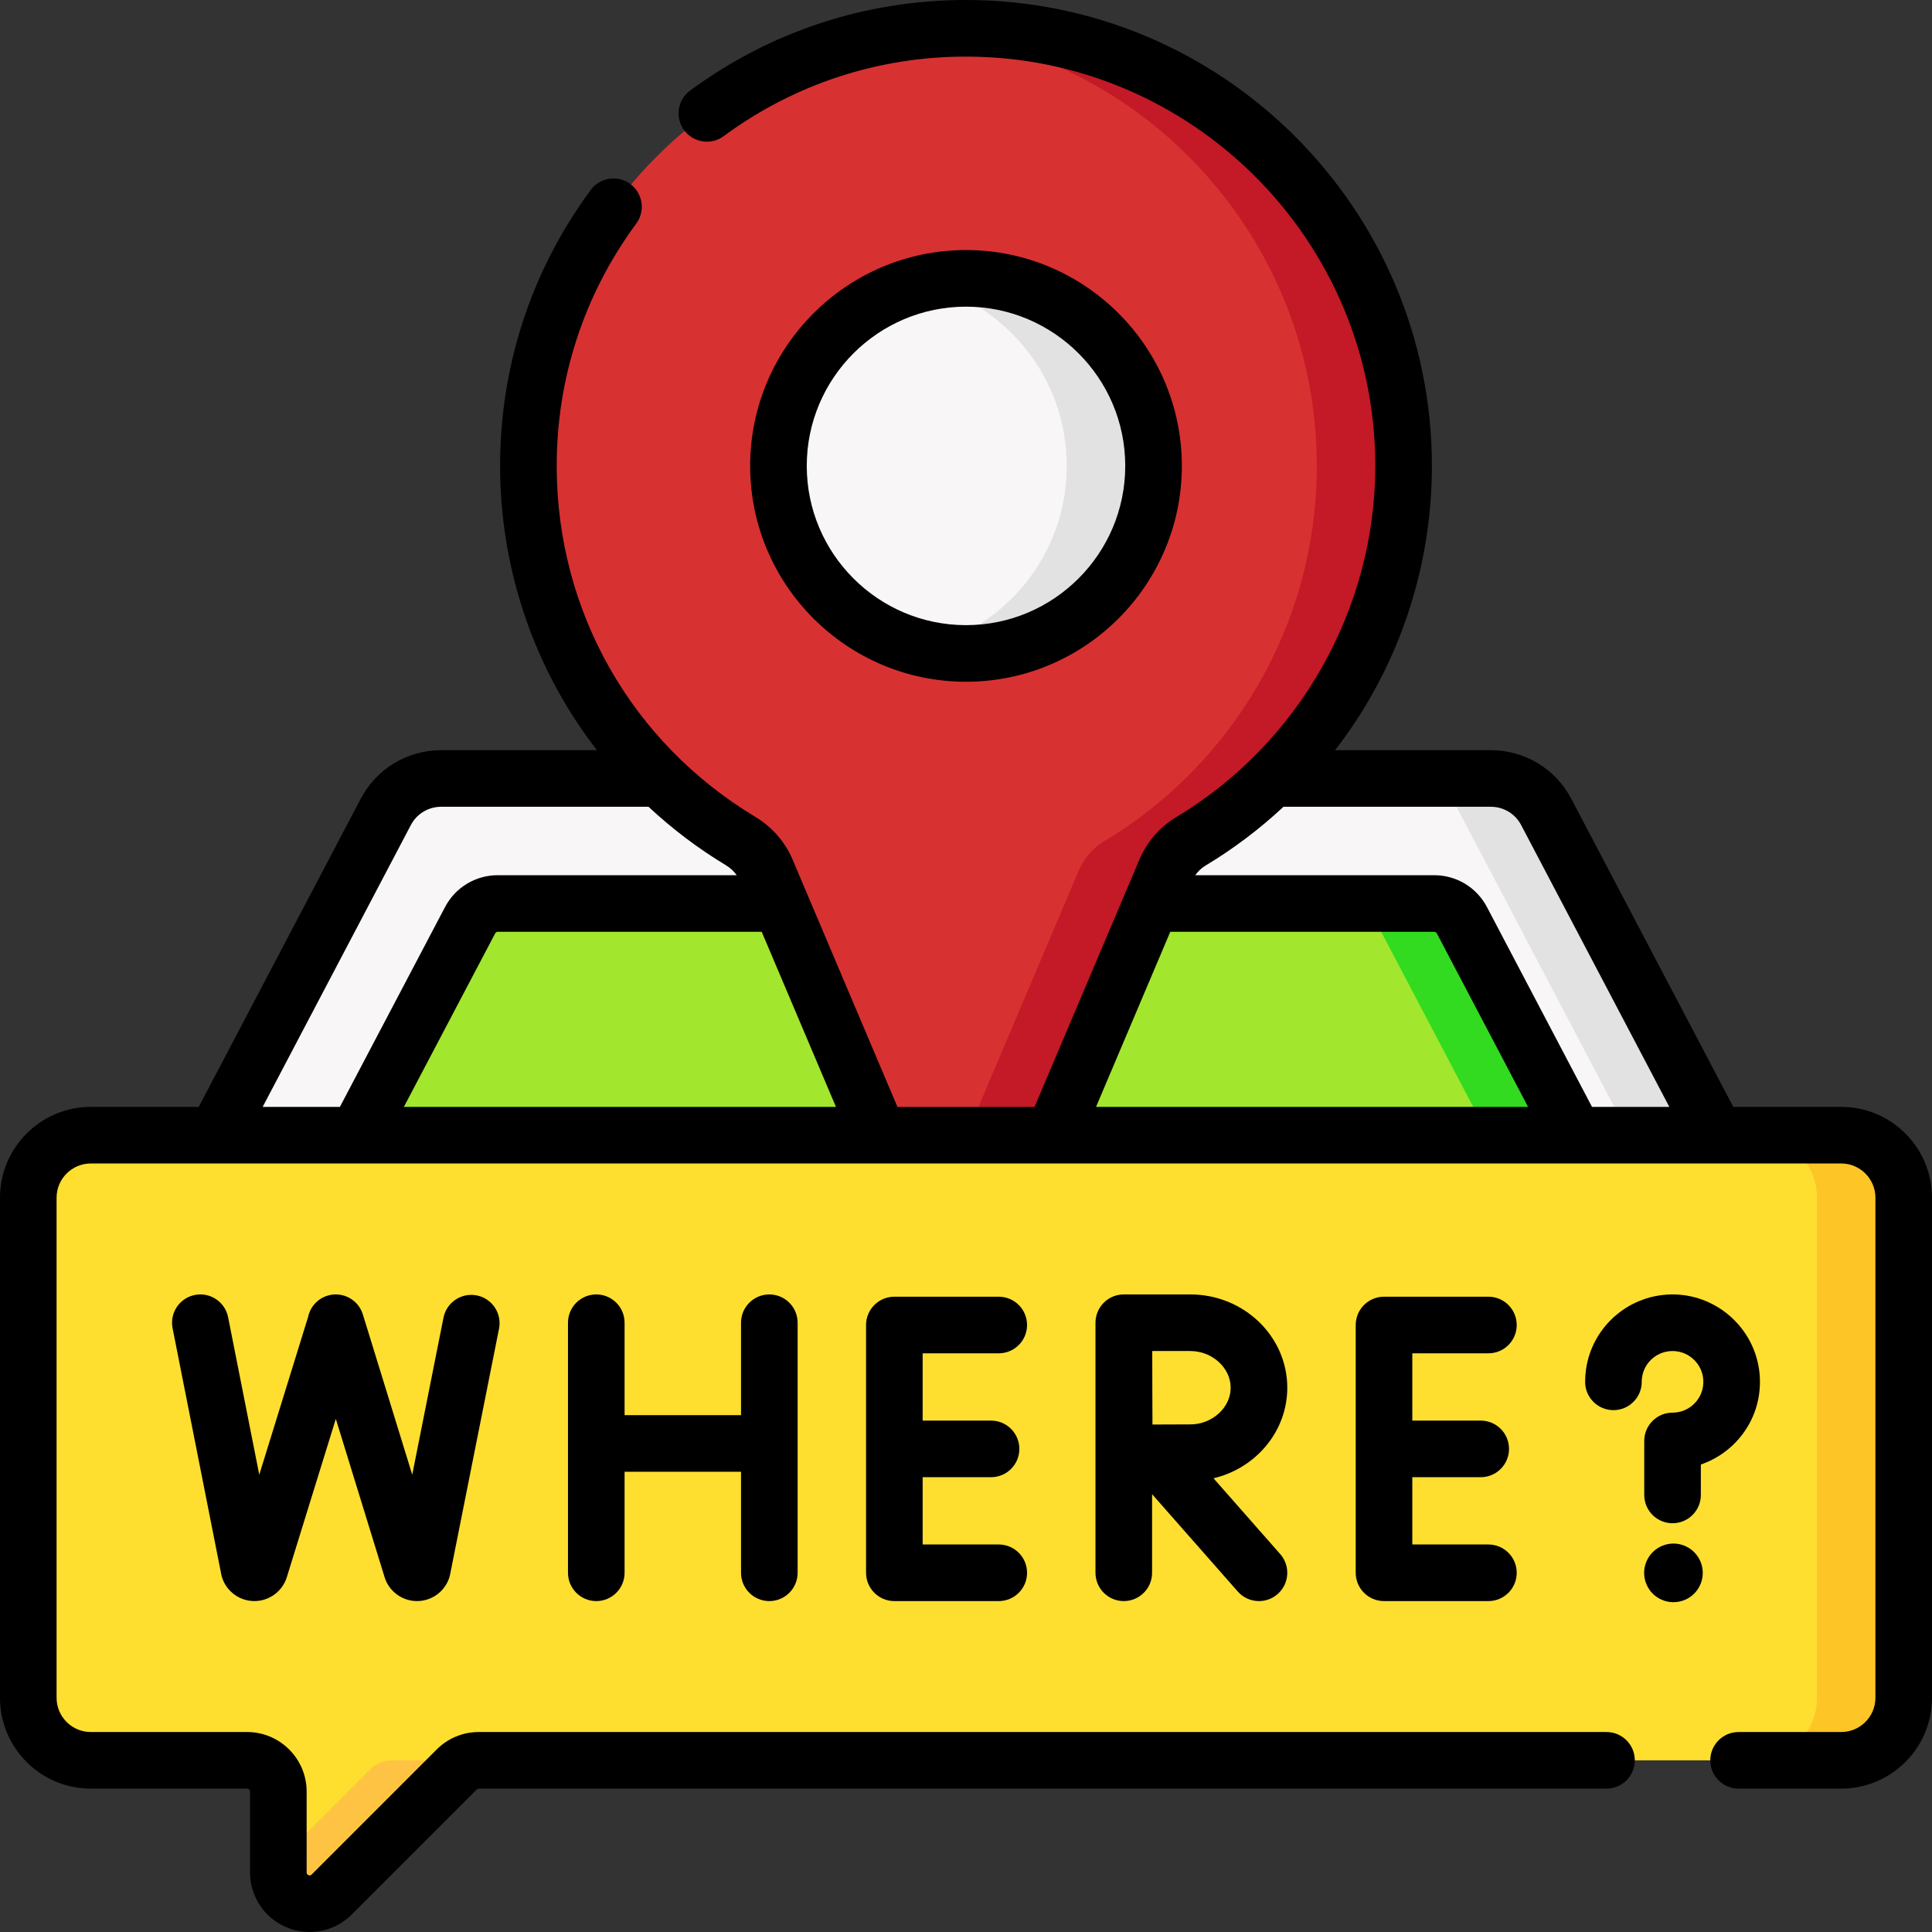
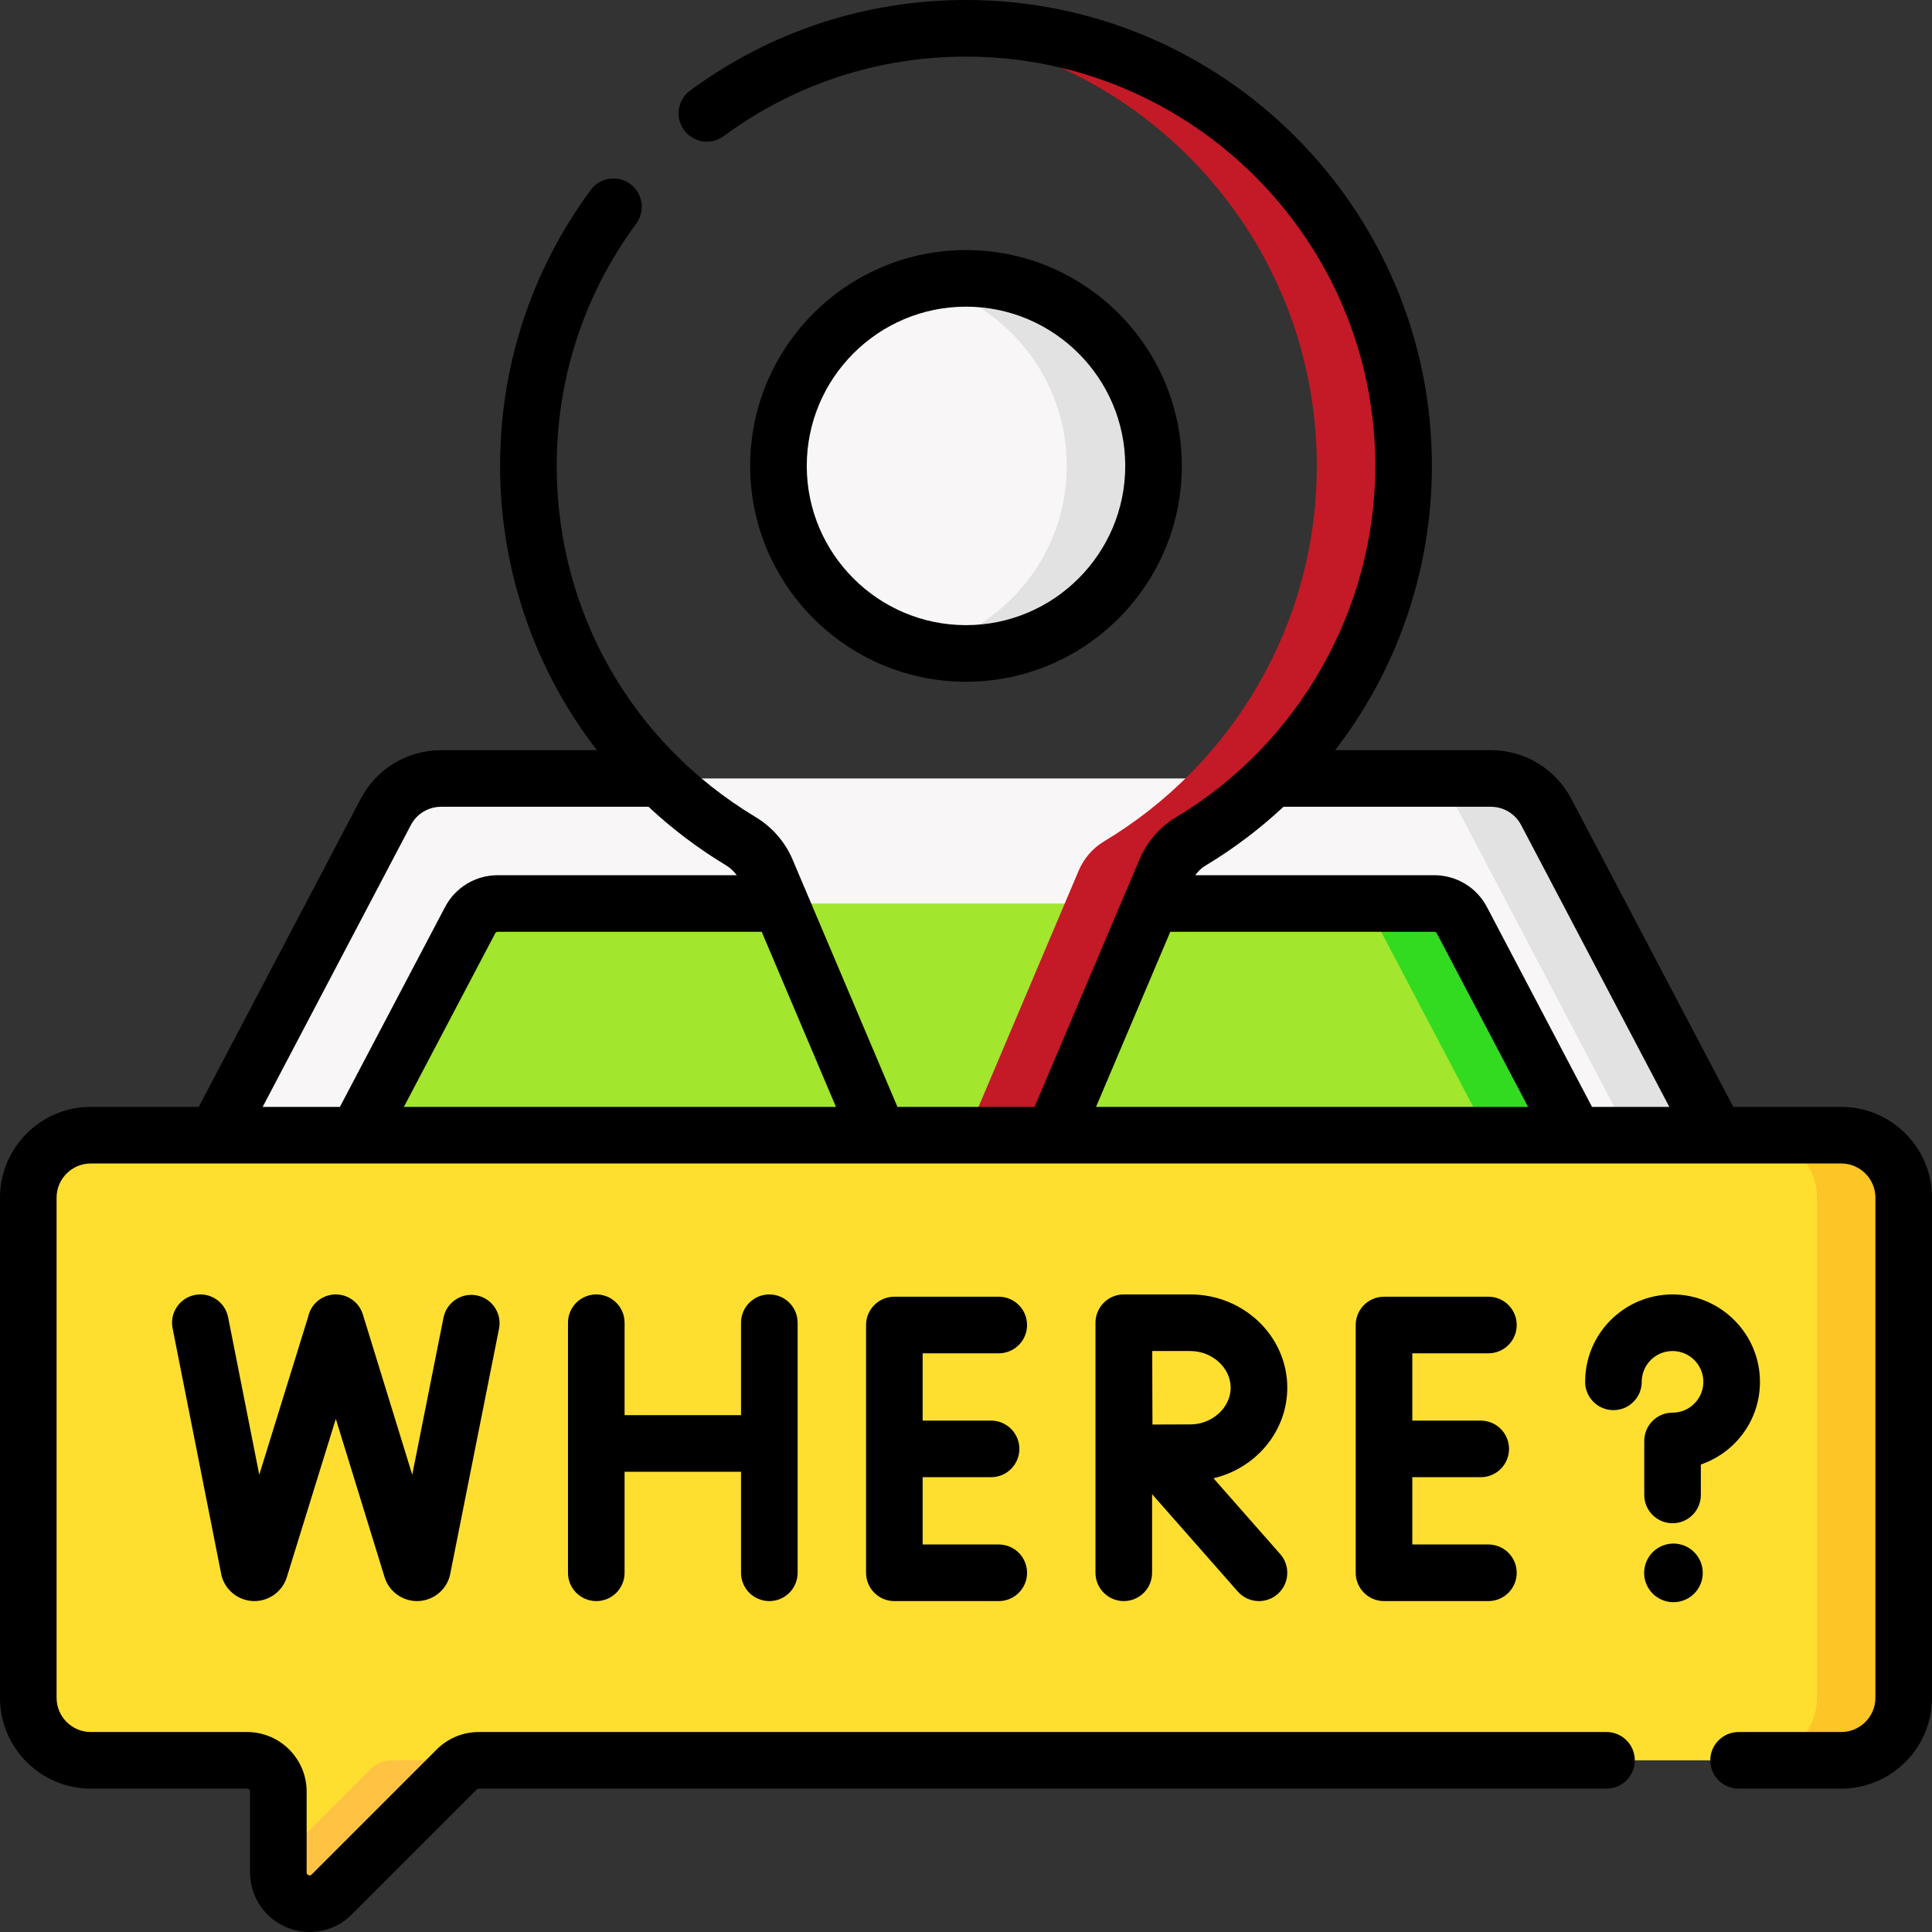
<svg xmlns="http://www.w3.org/2000/svg" id="Capa_1" height="512" viewBox="0 0 4934.896 4934.896" width="512">
  <rect x="0" y="0" width="4934.896" height="4934.896" fill="#333333" stroke="none" />
  <g>
    <g>
      <path d="m4383.609 3097.714v-198.113l-434.153-825.781c-27.605-52.502-82.025-85.369-141.342-85.369h-2681.343c-59.307 0-113.736 32.877-141.342 85.369l-434.153 825.781v198.113z" fill="#f8f6f6" />
      <path d="m3949.457 2073.82c-27.605-52.502-82.025-85.369-141.342-85.369h-222.277c59.317 0 113.737 32.877 141.342 85.369l434.153 825.781v198.113h222.277v-198.113z" fill="#e2e2e2" />
      <path d="m911.898 2899.601 288.898-549.104c13.801-26.246 41.011-42.69 70.671-42.69h2391.982c29.657 0 56.867 16.434 70.671 42.69l288.686 549.104v198.113h-3110.899v-198.113z" fill="#a2e62e" />
      <path d="m3734.101 2350.498c-13.802-26.246-41.011-42.69-70.671-42.69h-221.689c29.657 0 56.867 16.434 70.671 42.69l288.686 549.104v198.113h221.689v-198.113z" fill="#32db1f" />
-       <path d="m2690.447 3097.714v-198.113l286.258-675.158c13.176-31.085 35.519-57.601 64.472-74.95 325.883-195.289 544.014-551.88 544.014-959.44 0-617.316-500.428-1117.754-1117.746-1117.764-618.435-.01-1120.059 503.561-1117.774 1121.986 1.504 404.967 218.364 759.139 542.009 954.013 29.358 17.677 52.733 43.759 66.11 75.316l286.625 675.987v198.112h446.031v.011z" fill="#d83131" />
      <path d="m2467.467 72.29c-37.387 0-74.332 1.88-110.776 5.475 565.239 55.692 1006.833 532.4 1006.833 1112.289 0 407.56-218.143 764.151-544.014 959.44-28.954 17.349-51.297 43.875-64.472 74.95l-286.258 675.158v198.113h221.689v-198.113l286.258-675.158c13.175-31.085 35.519-57.601 64.472-74.95 325.883-195.289 544.013-551.88 544.013-959.44-.009-617.316-500.437-1117.755-1117.745-1117.764z" fill="#c41926" />
      <path d="m4702.967 2899.601h-4471.045c-88.183 0-159.682 71.49-159.682 159.683v1277.438c0 88.193 71.49 159.683 159.682 159.683h399.203c44.096 0 79.836 35.75 79.836 79.837v206.45c0 71.133 85.997 106.748 136.301 56.454l319.358-319.357c14.969-14.969 35.276-23.383 56.453-23.383h3479.896c88.184 0 159.683-71.49 159.683-159.683v-1277.439c-.003-88.193-71.492-159.683-159.685-159.683z" fill="#fedf30" />
      <circle cx="2467.448" cy="1190.054" fill="#f8f6f6" r="479.04" />
      <path d="m2467.448 711.013c-38.169 0-75.248 4.598-110.844 13.031 211.094 50.034 368.195 239.617 368.195 466.009s-157.101 415.975-368.195 466.009c35.596 8.443 72.676 13.031 110.844 13.031 264.571 0 479.04-214.469 479.04-479.04s-214.479-479.04-479.04-479.04z" fill="#e2e2e2" />
      <g>
        <path d="m944.929 4519.789-233.968 233.968v28.935c0 71.133 85.997 106.758 136.289 56.454l319.357-319.357c14.969-14.969 35.277-23.383 56.453-23.383h-221.689c-21.156-.001-41.464 8.414-56.442 23.383z" fill="#ffc344" />
        <path d="m4702.967 2899.601h-221.689c88.183 0 159.683 71.49 159.683 159.683v1277.438c0 88.193-71.49 159.683-159.683 159.683h221.689c88.183 0 159.682-71.49 159.682-159.683v-1277.438c0-88.193-71.489-159.683-159.682-159.683z" fill="#fec526" />
      </g>
    </g>
    <g>
      <path d="m4702.971 2827.311h-275.694l-413.835-787.13c-40.223-76.502-118.892-124.02-205.322-124.02h-397.902c32.02-41.485 61.399-85.061 87.75-130.555 104.366-180.223 159.539-386.153 159.539-595.552-.001-656.189-533.847-1190.044-1190.037-1190.054-.01 0 0 0-.019 0-255.607 0-499.329 80.02-704.778 231.395-32.145 23.682-38.997 68.936-15.317 101.08 23.692 32.145 68.955 38.998 101.081 15.316 180.428-132.946 394.483-203.211 619.033-203.211 576.469.01 1045.456 469.006 1045.456 1045.474 0 365.449-194.99 709.327-508.892 897.434-41.898 25.109-74.354 62.709-93.871 108.743l-35.211 83.046c-.115.27-.23.54-.336.81l-232.021 547.233h-350.278l-232.05-547.292c-.096-.231-.193-.463-.299-.694l-35.585-83.933c-19.218-45.331-52.203-83.037-95.384-109.032-316.108-190.334-505.652-523.918-507.012-892.345-.838-225.949 69.438-441.382 203.211-622.974 23.682-32.145 16.821-77.398-15.326-101.08-32.126-23.663-77.389-16.819-101.081 15.325-152.329 206.778-232.339 452.033-231.396 709.259.772 208.089 56.079 412.726 159.962 591.803 26.236 45.224 55.469 88.55 87.327 129.813h-397.911c-86.43 0-165.099 47.518-205.322 124.02l-413.835 787.13h-275.695c-127.905 0-231.963 104.059-231.963 231.973v1277.438c0 127.905 104.058 231.964 231.963 231.964h399.203c4.163 0 7.547 3.393 7.547 7.557v206.44c0 61.746 36.867 116.917 93.909 140.551 18.941 7.846 38.747 11.653 58.371 11.653 39.51 0 78.246-15.46 107.423-44.637l319.358-319.357c1.407-1.407 3.353-2.217 5.339-2.217h2880.419c39.924 0 72.29-32.367 72.29-72.29s-32.365-72.29-72.29-72.29h-2880.42c-40.637 0-78.843 15.827-107.576 44.559l-319.358 319.357c-1.33 1.33-3.556 3.566-8.231 1.639-4.655-1.928-4.655-5.089-4.655-6.978v-206.45c0-83.885-68.252-152.136-152.126-152.136h-399.203c-48.184 0-87.383-39.2-87.383-87.384v-1277.428c0-48.193 39.199-87.393 87.383-87.393h4471.045c48.193 0 87.393 39.2 87.393 87.393v1277.438c0 48.184-39.199 87.384-87.393 87.384h-262.114c-39.924 0-72.29 32.367-72.29 72.29s32.366 72.29 72.29 72.29h262.114c127.915 0 231.972-104.059 231.972-231.963v-1277.439c.005-127.904-104.065-231.973-231.967-231.973zm-2757.317-447.204 189.622 447.204h-1103.652l233.167-443.175c1.311-2.487 3.864-4.039 6.681-4.039h674.182zm-896.228-272.638c15.152-28.82 44.791-46.728 77.349-46.728h529.739c60.503 56.386 126.778 106.651 197.9 149.476 11.124 6.699 20.242 15.374 27.375 25.302h-610.338c-56.686 0-108.279 31.171-134.642 81.321l-268.571 510.472h-197.275zm2028.933 104.03c71.944-43.114 138.941-93.813 200.039-150.758h529.72c32.559 0 62.197 17.899 77.349 46.728l378.46 719.852h-197.457l-268.378-510.443c-26.372-50.169-77.968-81.341-134.652-81.341h-610.338c6.905-9.773 15.404-18.14 25.257-24.038zm-89.12 168.608h674.203c2.814 0 5.368 1.542 6.681 4.039l232.996 443.166h-1103.499z" />
      <ellipse cx="4272.667" cy="4016.893" rx="74.857" ry="74.855" transform="matrix(.383 -.924 .924 .383 -1073.555 6427.084)" />
      <path d="m4273.828 3450.95c41.011.829 74.796 33.504 76.916 74.391 1.137 21.87-6.506 42.622-21.513 58.43-15.027 15.827-35.286 24.54-57.06 24.54-39.924 0-72.29 32.366-72.29 72.29v137.91c0 39.923 32.366 72.29 72.29 72.29s72.29-32.366 72.29-72.29v-77.736c33.763-11.595 64.694-31.2 89.621-57.456 42.574-44.849 64.261-103.615 61.042-165.467-6.024-116.223-101.957-209.091-218.392-211.452-112.974-2.256-210.073 80.338-225.689 192.175-1.417 10.217-2.148 20.656-2.148 31.046 0 39.923 32.366 72.29 72.29 72.29s72.29-32.367 72.29-72.29c0-3.73.25-7.451.762-11.065 5.498-39.345 39.448-68.338 79.591-67.606z" />
      <path d="m1965.085 4089.655c39.924 0 72.29-32.367 72.29-72.29v-638.724c0-39.923-32.366-72.29-72.29-72.29s-72.29 32.367-72.29 72.29v236.118h-297.419v-236.118c0-39.923-32.366-72.29-72.29-72.29s-72.29 32.367-72.29 72.29v638.724c0 39.923 32.366 72.29 72.29 72.29s72.29-32.367 72.29-72.29v-258.026h297.419v258.026c0 39.923 32.368 72.29 72.29 72.29z" />
      <path d="m2551.114 3456.762c39.924 0 72.29-32.367 72.29-72.29s-32.366-72.29-72.29-72.29h-266.672c-39.924 0-72.29 32.366-72.29 72.29v632.892c0 39.923 32.366 72.29 72.29 72.29h266.672c39.924 0 72.29-32.367 72.29-72.29s-32.366-72.29-72.29-72.29h-194.382v-171.866h174.719c39.924 0 72.29-32.367 72.29-72.29s-32.365-72.29-72.29-72.29h-174.719v-171.866z" />
      <path d="m3801.843 3456.762c39.924 0 72.29-32.367 72.29-72.29s-32.366-72.29-72.29-72.29h-266.672c-39.924 0-72.29 32.366-72.29 72.29v632.892c0 39.923 32.366 72.29 72.29 72.29h266.672c39.924 0 72.29-32.367 72.29-72.29s-32.366-72.29-72.29-72.29h-194.383v-171.866h174.719c39.924 0 72.29-32.367 72.29-72.29s-32.365-72.29-72.29-72.29h-174.719v-171.866z" />
      <path d="m1132.818 3365.706-79.836 401.17-126.162-409.517c-11.749-38.15-52.231-59.548-90.362-47.808-26.12 8.048-44.376 29.552-49.532 54.555l-124.676 402.818-79.578-402.317c-7.749-39.171-45.784-64.627-84.945-56.887-39.162 7.749-64.637 45.784-56.888 84.945l124.443 629.123c.685 3.451 1.61 6.853 2.796 10.159 12.27 34.564 45.061 57.687 81.707 57.687.193 0 .395 0 .588-.01 36.877-.241 69.64-23.875 81.514-58.786.212-.627.414-1.263.617-1.899l125.274-404.726 124.714 404.813c.299.983.617 1.947.965 2.911 12.27 34.564 45.061 57.687 81.698 57.687.193 0 .395 0 .588-.01 36.877-.241 69.64-23.875 81.514-58.786 1.021-2.998 1.84-6.063 2.457-9.166l124.935-627.774c7.789-39.152-17.639-77.215-56.792-85.013-39.178-7.757-77.241 17.669-85.039 56.831z" />
      <path d="m3288.096 3544.638c0-131.385-111.106-238.286-247.675-238.286h-169.726c-.038 0-.068 0-.106 0s-.068 0-.106 0c-39.924 0-72.29 32.367-72.29 72.29v638.724c0 39.923 32.365 72.29 72.29 72.29 39.924 0 72.29-32.367 72.29-72.29v-200.802l218.769 248.561c14.284 16.241 34.236 24.531 54.295 24.531 16.964 0 33.996-5.938 47.729-18.024 29.966-26.371 32.888-72.059 6.507-102.025l-170.41-193.621c108.046-25.621 188.433-119.598 188.433-231.348zm-247.675 93.707c-22.428 0-61.658.164-96.676.337-.174-34.256-.346-72.357-.346-94.044 0-18.371-.096-57.842-.202-93.707h97.215c55.886 0 103.095 42.911 103.095 93.707.009 50.796-47.212 93.707-103.086 93.707z" />
      <path d="m2467.451 1741.384c304.003 0 551.33-247.328 551.33-551.33s-247.326-551.33-551.33-551.33-551.329 247.327-551.329 551.33 247.326 551.33 551.329 551.33zm0-958.081c224.282 0 406.75 182.469 406.75 406.75s-182.468 406.75-406.75 406.75-406.75-182.469-406.75-406.75 182.469-406.75 406.75-406.75z" />
    </g>
  </g>
</svg>